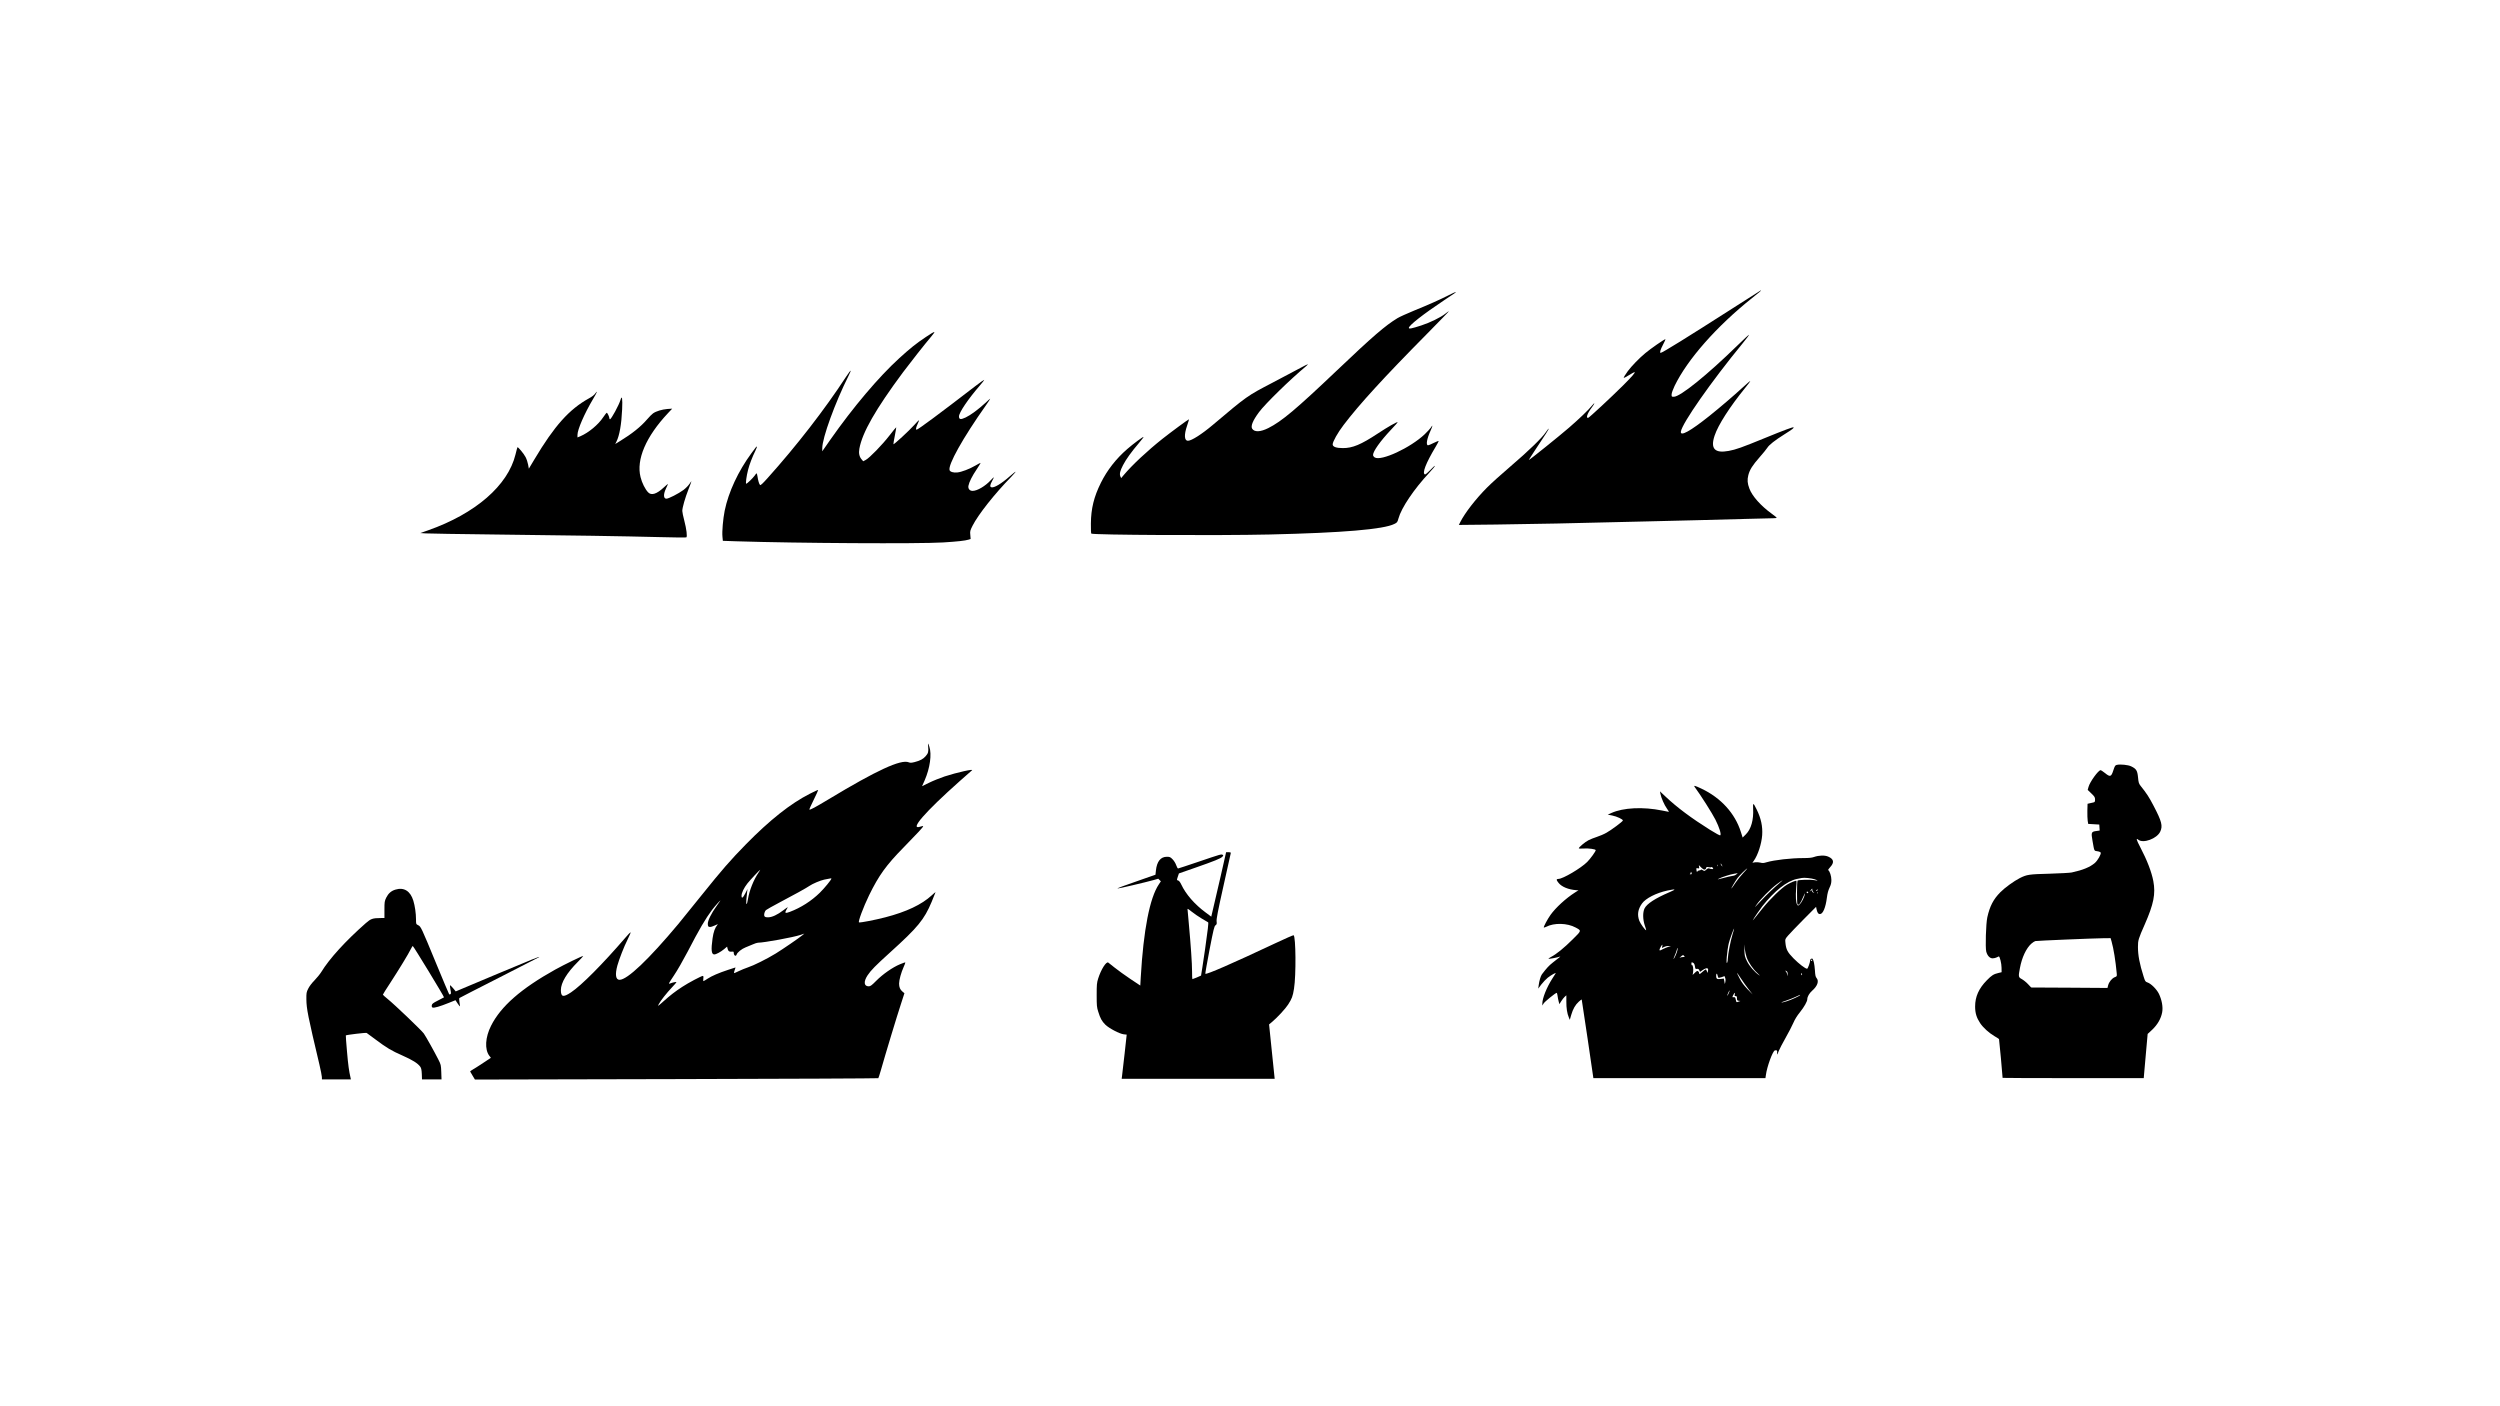
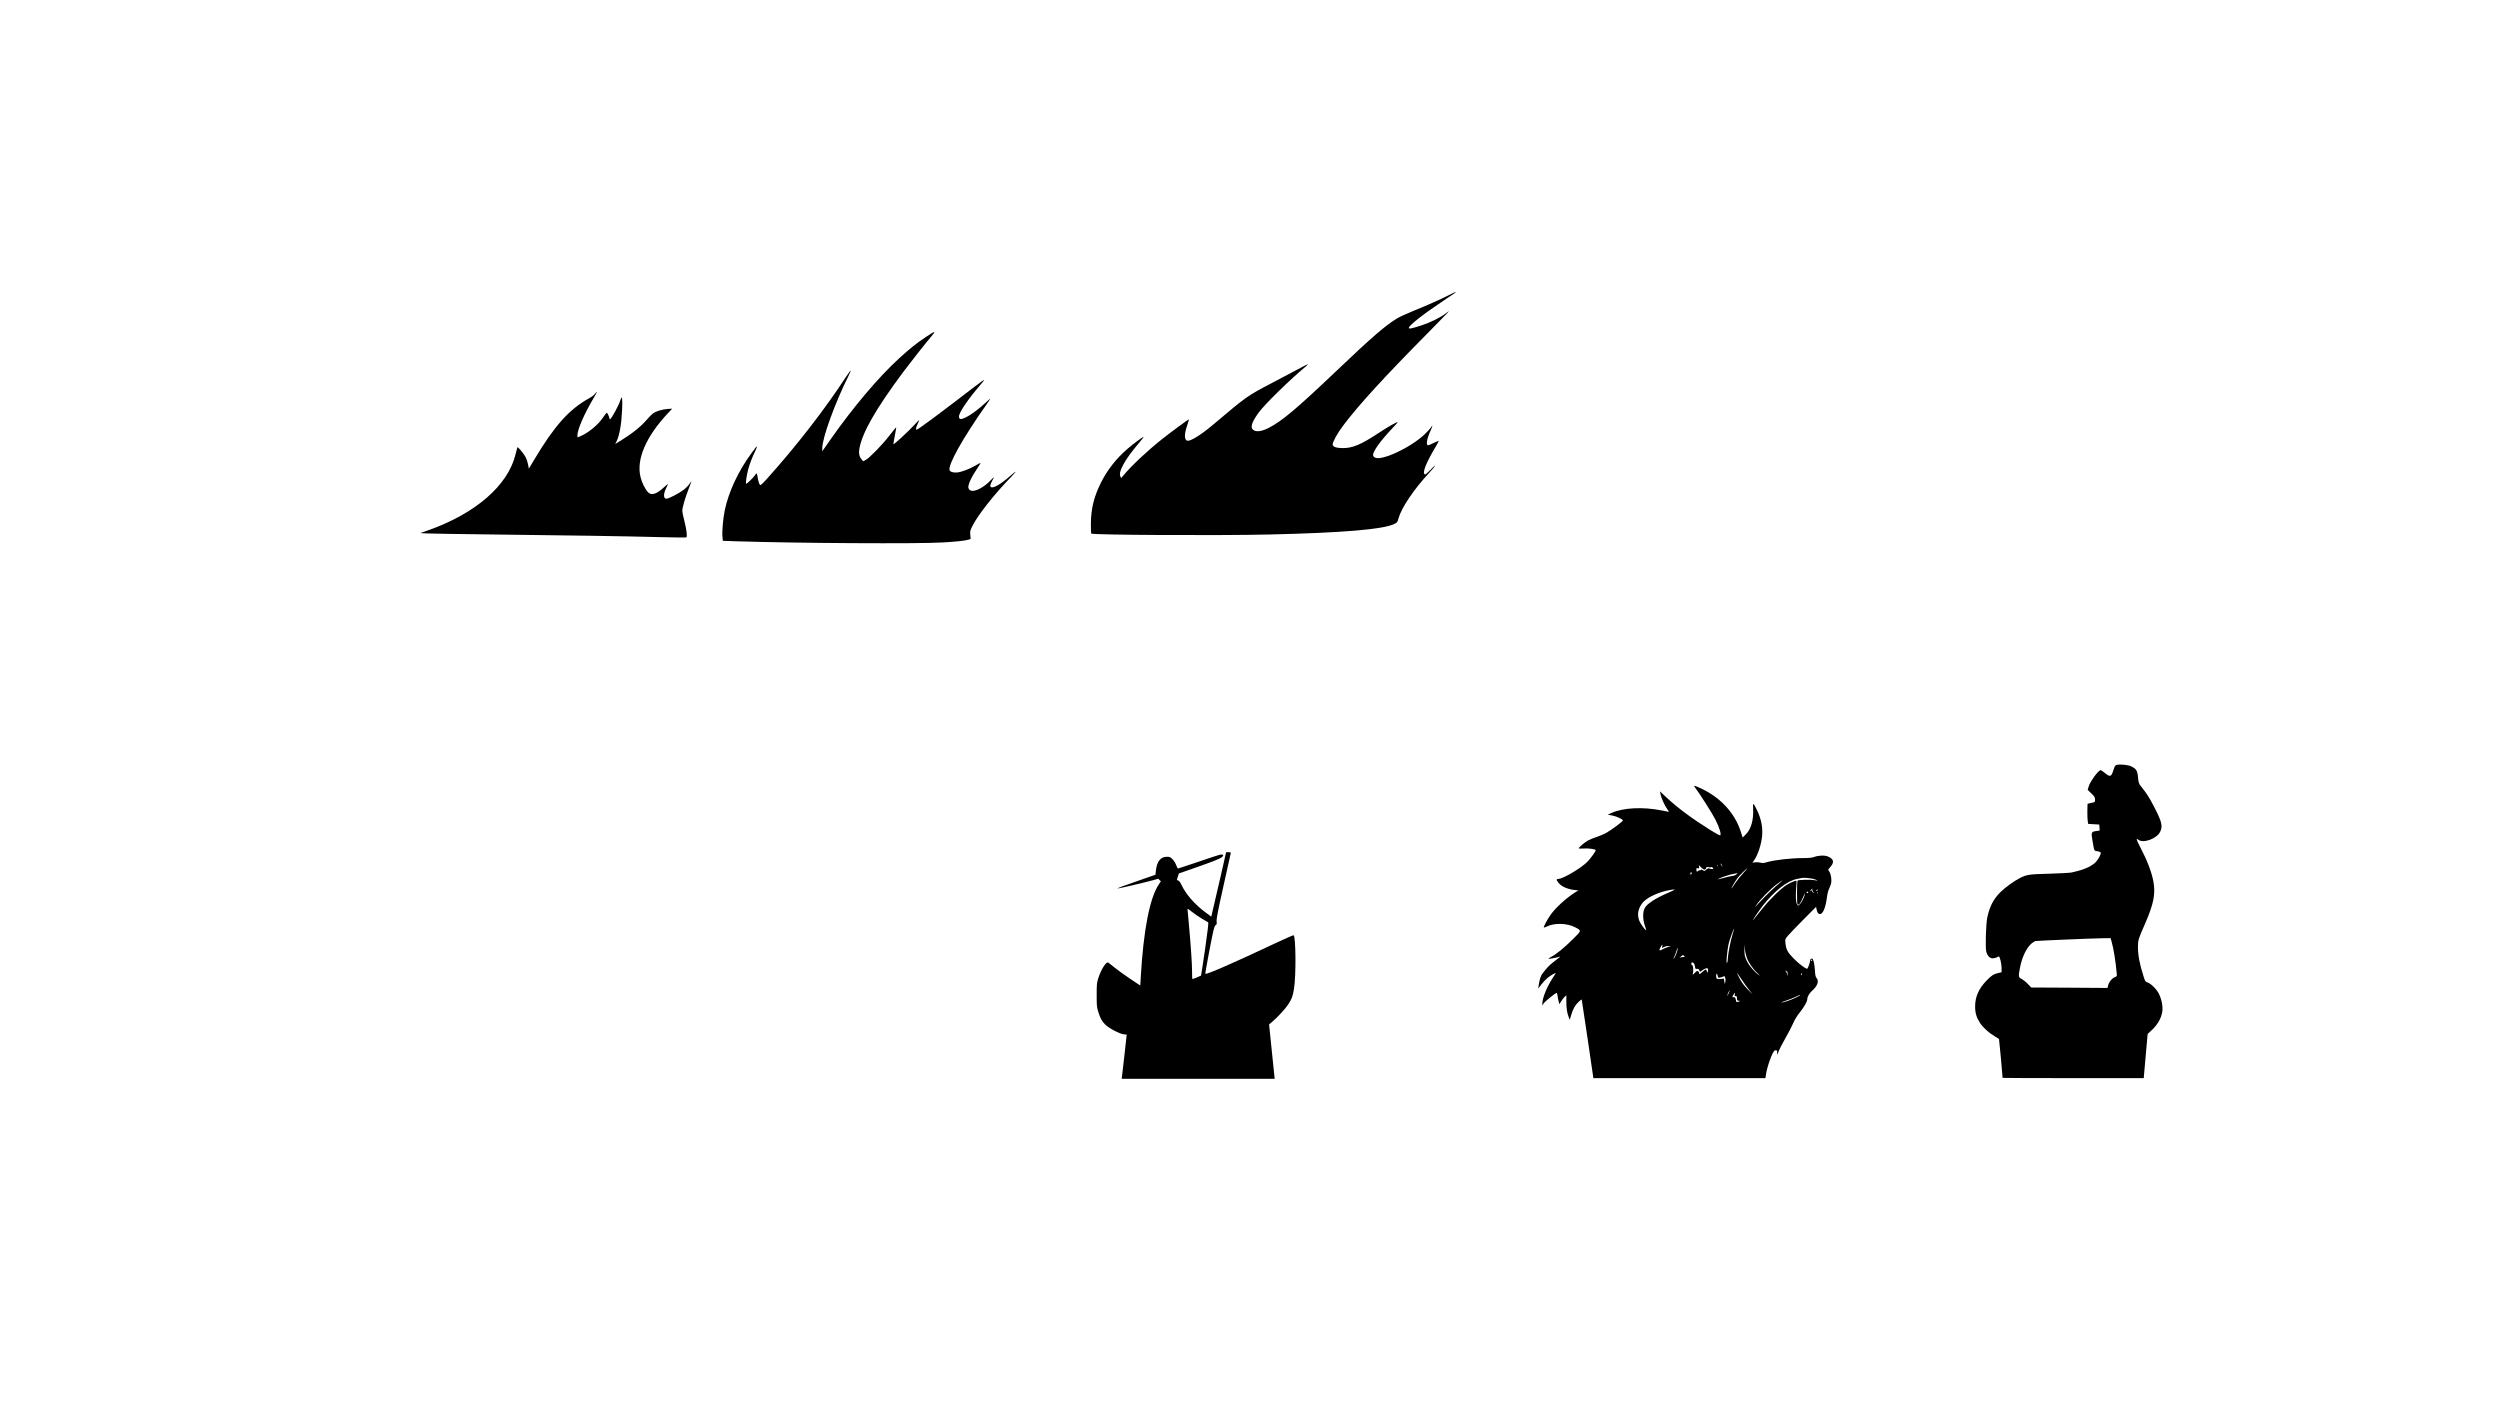
<svg xmlns="http://www.w3.org/2000/svg" version="1.0" width="100%" height="100%" viewBox="0 0 3840 2160" preserveAspectRatio="xMidYMid meet">
  <g transform="translate(0,2160) scale(0.1,-0.1)" fill="#000000" stroke="none">
-     <path d="M26619 16868 c-708 -453 -1087 -688 -1111 -688 -19 0 -4 51 37 128 24 45 40 82 35 82 -16 0 -230 -148 -309 -215 -91 -75 -212 -200 -268 -276 -43 -58 -67 -99 -61 -104 2 -2 39 18 83 45 43 27 81 47 83 45 11 -10 -40 -68 -177 -205 -184 -183 -519 -494 -536 -498 -40 -9 -14 69 54 158 51 67 54 92 4 30 -53 -66 -199 -206 -353 -339 -144 -125 -613 -502 -618 -497 -1 2 44 72 100 157 153 228 211 320 206 325 -3 2 -22 -22 -43 -53 -57 -87 -270 -293 -545 -528 -135 -115 -297 -261 -360 -325 -173 -174 -338 -387 -410 -529 l-22 -44 568 6 c523 6 1207 20 2274 47 228 6 600 15 825 20 226 6 568 15 760 20 193 5 374 10 403 10 28 0 52 3 52 8 -1 4 -35 32 -77 62 -166 120 -299 269 -342 384 -31 82 -35 135 -17 207 22 85 62 149 176 279 52 59 104 123 115 141 27 45 116 115 267 210 122 77 145 95 136 105 -8 7 -139 -41 -439 -164 -359 -147 -444 -177 -556 -198 -215 -40 -284 34 -217 234 55 166 232 441 472 737 45 54 79 101 77 103 -2 3 -53 -40 -112 -95 -150 -137 -352 -310 -517 -442 -294 -234 -448 -320 -438 -241 18 127 462 763 951 1359 56 68 99 126 96 129 -2 3 -85 -73 -183 -169 -460 -449 -870 -780 -970 -783 -36 -1 -37 0 -36 37 1 22 20 75 46 130 197 406 645 915 1191 1350 124 99 145 117 133 117 -2 0 -194 -122 -427 -272z" />
    <path d="M22255 17067 c-147 -74 -316 -149 -535 -238 -107 -44 -222 -96 -255 -116 -189 -115 -379 -279 -930 -803 -630 -599 -848 -782 -1053 -885 -122 -61 -212 -65 -248 -11 -26 41 9 127 105 256 94 127 480 504 720 703 18 15 32 30 29 32 -2 2 -53 -23 -113 -56 -61 -33 -252 -135 -425 -225 -398 -208 -388 -201 -924 -653 -166 -140 -324 -241 -378 -241 -58 0 -63 90 -14 233 18 53 31 97 29 97 -10 0 -282 -201 -406 -299 -233 -185 -467 -404 -594 -555 l-42 -50 -12 26 c-16 37 -5 86 40 172 46 90 132 209 240 335 44 52 79 97 76 99 -7 7 -160 -106 -250 -185 -172 -149 -309 -325 -405 -518 -108 -217 -152 -398 -154 -627 -1 -80 2 -150 6 -154 23 -22 1955 -32 2738 -14 1124 26 1752 79 1917 162 43 21 48 27 63 83 45 165 237 450 473 703 48 51 87 98 87 105 0 7 -32 -21 -70 -62 -38 -40 -75 -71 -82 -69 -48 16 11 170 164 426 28 46 48 86 45 88 -3 3 -37 -11 -76 -30 -39 -20 -77 -36 -85 -36 -37 0 -20 99 38 226 34 73 36 101 4 46 -10 -16 -52 -61 -94 -102 -220 -209 -673 -419 -769 -356 -14 9 -25 26 -25 37 0 57 112 214 275 387 59 62 106 115 103 117 -8 9 -152 -73 -303 -173 -261 -172 -390 -226 -540 -225 -100 0 -155 20 -155 57 0 41 77 179 168 298 236 312 623 735 1281 1400 189 192 341 348 337 348 -4 0 -29 -17 -56 -39 -72 -57 -235 -137 -368 -180 -148 -48 -192 -57 -192 -38 0 38 218 209 545 427 192 127 180 119 174 124 -2 2 -49 -19 -104 -47z" />
    <path d="M14219 16422 c-146 -97 -240 -173 -404 -322 -319 -291 -710 -753 -1064 -1258 l-121 -174 0 49 c0 156 197 698 402 1107 22 43 37 80 34 83 -3 3 -35 -41 -73 -98 -324 -497 -761 -1061 -1206 -1556 -71 -79 -104 -110 -112 -103 -14 12 -31 68 -40 133 -4 26 -10 47 -14 47 -3 0 -17 -16 -29 -35 -27 -38 -116 -125 -130 -125 -12 0 4 118 28 212 22 86 66 200 111 291 16 33 27 62 24 65 -6 6 2 16 -82 -98 -204 -277 -353 -597 -412 -885 -25 -127 -42 -317 -34 -399 l6 -63 201 -7 c940 -30 2802 -41 3181 -18 216 13 341 27 392 43 l32 10 -5 62 c-6 58 -3 67 35 143 85 168 338 489 590 746 41 43 73 80 70 82 -2 3 -40 -27 -84 -66 -136 -120 -249 -187 -290 -172 -22 9 -19 35 15 98 17 31 28 56 25 56 -2 0 -24 -21 -47 -46 -84 -91 -208 -164 -279 -164 -45 0 -72 34 -64 78 11 58 57 150 128 255 36 53 62 97 58 97 -5 0 -40 -18 -77 -40 -90 -53 -215 -101 -281 -107 -56 -6 -108 9 -117 34 -30 78 204 497 556 995 37 53 68 100 68 103 0 4 -35 -26 -77 -66 -104 -96 -224 -185 -300 -221 -76 -36 -103 -32 -103 16 0 59 140 266 321 475 39 45 69 84 66 87 -2 2 -65 -42 -140 -100 -548 -422 -877 -666 -898 -666 -16 0 -10 33 16 89 14 30 24 56 22 58 -2 2 -35 -31 -73 -74 -80 -89 -317 -308 -321 -296 -2 5 8 64 22 133 13 68 23 126 21 127 -2 2 -48 -54 -102 -124 -111 -144 -309 -348 -367 -378 l-38 -20 -24 28 c-36 41 -48 96 -35 166 45 248 249 605 669 1171 106 142 339 438 440 557 73 87 59 84 -90 -15z" />
    <path d="M9143 15556 c-14 -21 -50 -50 -97 -75 -303 -168 -530 -421 -838 -938 l-85 -142 -11 62 c-6 33 -23 85 -38 114 -25 51 -118 163 -126 153 -2 -3 -16 -53 -30 -111 -115 -475 -615 -909 -1343 -1165 l-120 -42 85 -5 c47 -3 524 -11 1060 -17 1148 -13 1982 -26 2533 -40 219 -6 403 -8 409 -4 17 11 3 125 -31 256 -17 64 -31 132 -31 150 0 50 44 203 95 332 25 63 45 118 45 122 0 4 -13 -13 -30 -39 -16 -25 -58 -67 -92 -93 -76 -56 -228 -134 -262 -134 -46 0 -49 68 -6 158 17 35 30 66 30 69 0 3 -29 -22 -64 -54 -109 -102 -191 -128 -241 -75 -45 47 -95 146 -116 233 -69 270 83 623 421 983 l65 69 -75 -5 c-82 -7 -173 -34 -220 -68 -17 -12 -58 -53 -91 -92 -99 -115 -232 -221 -422 -337 l-67 -41 19 38 c46 90 77 266 87 493 8 170 -2 225 -25 147 -24 -80 -142 -298 -162 -298 -5 0 -9 7 -9 16 0 21 -30 84 -40 84 -5 0 -29 -31 -54 -68 -76 -115 -223 -237 -350 -292 l-46 -19 0 39 c0 82 106 326 240 552 34 55 59 105 58 109 -2 5 -13 -7 -25 -25z" />
-     <path d="M14257 10126 c7 -70 0 -98 -39 -141 -38 -44 -83 -68 -167 -90 -52 -13 -69 -14 -93 -4 -120 49 -493 -123 -1229 -567 -206 -124 -288 -168 -297 -159 -3 3 27 71 67 151 40 80 70 148 68 150 -3 3 -60 -23 -128 -58 -297 -151 -615 -403 -984 -779 -237 -242 -364 -388 -678 -779 -143 -179 -305 -379 -360 -445 -454 -543 -782 -855 -901 -855 -59 0 -71 81 -33 220 27 97 103 293 154 393 42 85 56 120 45 115 -5 -1 -40 -39 -78 -83 -347 -403 -673 -731 -832 -837 -121 -81 -157 -73 -157 35 1 114 91 263 261 433 47 47 84 88 82 90 -7 6 -288 -130 -430 -209 -524 -292 -835 -564 -985 -862 -90 -178 -101 -363 -27 -462 l24 -31 -113 -75 c-61 -41 -134 -87 -160 -102 -26 -15 -47 -30 -45 -34 2 -3 19 -32 38 -65 l35 -58 3095 7 c1702 4 3098 10 3101 14 3 3 21 58 39 121 67 238 253 851 307 1014 l55 170 -30 25 c-37 31 -52 67 -52 124 0 54 32 170 70 254 17 37 28 68 26 70 -2 3 -39 -10 -82 -28 -112 -46 -265 -153 -364 -253 -70 -71 -90 -86 -116 -86 -75 0 -82 72 -18 169 53 79 121 148 344 350 427 386 525 504 640 778 33 78 60 145 60 149 0 3 -27 -18 -59 -49 -153 -141 -388 -253 -713 -337 -158 -41 -379 -84 -403 -78 -20 4 65 233 155 418 150 306 261 460 531 735 212 217 299 310 299 324 0 5 -19 2 -42 -6 -179 -61 67 222 607 702 99 87 182 160 184 162 41 29 -232 -32 -419 -93 -74 -25 -183 -69 -241 -98 l-106 -52 40 90 c82 189 111 398 72 516 -9 27 -18 50 -20 50 -2 0 -1 -24 2 -54z m-2605 -1928 c-76 -111 -141 -274 -163 -406 -15 -98 -33 -106 -25 -12 3 41 8 95 12 120 l6 45 -33 -65 c-39 -75 -59 -88 -59 -38 0 44 37 120 90 188 44 55 189 210 197 210 2 0 -9 -19 -25 -42z m1118 -94 c0 -17 -107 -147 -177 -216 -131 -128 -291 -230 -460 -294 -72 -27 -84 -20 -54 32 12 19 21 37 21 40 0 2 -30 -19 -67 -47 -91 -70 -175 -109 -235 -109 -35 0 -50 5 -56 18 -12 22 2 74 25 94 10 9 101 60 203 114 214 112 423 228 462 256 47 33 170 85 228 97 119 24 110 22 110 15z m-1760 -416 c-88 -122 -142 -234 -138 -283 3 -35 6 -40 30 -43 14 -2 50 9 80 24 42 21 50 23 37 8 -36 -42 -60 -108 -74 -207 -25 -177 -18 -247 26 -247 29 0 97 37 151 81 l46 39 7 -29 c8 -39 28 -54 65 -49 24 4 30 1 30 -13 0 -46 33 -68 45 -30 10 32 79 87 136 109 30 11 80 32 111 46 31 14 67 26 80 26 91 0 545 83 654 120 l59 20 -30 -25 c-53 -44 -298 -212 -410 -281 -137 -84 -340 -185 -430 -214 -38 -13 -101 -38 -139 -57 -37 -19 -70 -32 -72 -30 -2 2 2 23 10 45 9 23 14 42 13 42 -2 0 -52 -16 -111 -36 -149 -49 -252 -94 -318 -137 -30 -21 -59 -37 -63 -37 -4 0 -5 18 -2 40 4 28 1 40 -8 40 -21 0 -222 -106 -314 -167 -112 -73 -186 -130 -294 -227 -86 -76 -88 -78 -68 -39 25 50 120 170 206 261 36 38 65 72 65 75 0 9 -58 -3 -97 -19 -30 -12 -27 -6 58 122 50 73 144 238 211 366 177 342 275 509 375 642 40 53 123 146 130 146 1 0 -25 -37 -57 -82z" />
    <path d="M32516 9852 c-27 -6 -32 -15 -55 -84 -32 -101 -49 -107 -127 -43 -31 25 -62 45 -69 45 -34 0 -164 -179 -185 -256 l-13 -47 56 -54 c50 -48 57 -59 57 -94 0 -34 -3 -39 -27 -45 -16 -3 -41 -9 -58 -13 l-30 -7 -3 -107 c-1 -58 1 -127 5 -154 l8 -48 85 -5 85 -5 3 -46 3 -46 -49 -7 c-80 -10 -84 -21 -61 -151 29 -165 23 -152 74 -160 26 -3 49 -13 52 -21 9 -24 -46 -121 -90 -159 -73 -63 -183 -109 -355 -146 -26 -6 -180 -14 -342 -19 -315 -8 -347 -13 -455 -67 -90 -46 -229 -146 -300 -218 -106 -107 -162 -214 -200 -386 -21 -96 -32 -465 -16 -526 18 -65 55 -103 99 -103 21 1 48 7 62 15 14 8 28 14 32 15 15 0 42 -110 42 -174 l1 -69 -50 -12 c-72 -17 -102 -35 -177 -112 -124 -126 -180 -252 -180 -403 0 -100 22 -172 77 -255 47 -70 135 -150 220 -200 36 -21 68 -41 70 -45 3 -5 55 -567 55 -596 0 -2 488 -4 1084 -4 l1084 0 7 83 c4 45 17 198 30 339 l23 257 70 65 c82 78 135 170 153 267 15 81 -5 192 -51 286 -35 70 -120 155 -175 173 -32 11 -36 17 -59 90 -62 194 -87 327 -87 454 -1 102 8 129 103 344 139 316 170 472 133 669 -27 141 -96 321 -200 519 -63 120 -69 147 -29 115 75 -59 282 17 334 123 43 89 25 159 -102 401 -70 134 -103 185 -201 308 -24 31 -30 49 -37 128 -10 104 -27 131 -107 169 -46 22 -166 34 -217 22z m-82 -2714 c31 -108 61 -296 79 -489 4 -44 3 -46 -29 -58 -43 -16 -89 -72 -103 -125 l-10 -41 -586 4 -586 3 -50 53 c-27 29 -70 63 -94 76 -53 28 -54 38 -29 169 30 163 96 303 174 374 22 19 50 38 62 41 27 6 884 42 1045 44 l112 1 15 -52z" />
    <path d="M26031 9511 c88 -118 272 -409 318 -501 60 -120 92 -223 75 -240 -6 -6 -64 25 -157 83 -286 179 -511 347 -683 510 l-87 82 7 -38 c11 -60 60 -172 100 -227 20 -27 33 -50 28 -50 -4 0 -49 9 -101 20 -292 60 -598 45 -781 -38 l-55 -25 67 -13 c73 -14 171 -60 165 -78 -6 -18 -177 -145 -252 -187 -38 -22 -105 -50 -148 -64 -42 -14 -100 -36 -128 -51 -49 -24 -149 -108 -149 -124 0 -5 35 -6 79 -3 76 5 181 -10 181 -26 0 -19 -82 -132 -131 -181 -96 -96 -374 -260 -441 -260 -36 0 -36 -16 3 -63 49 -60 151 -101 269 -110 l35 -2 -55 -35 c-139 -89 -294 -231 -375 -344 -47 -67 -110 -185 -102 -193 3 -2 19 3 36 11 122 64 325 59 453 -11 92 -50 93 -44 -45 -181 -131 -131 -252 -229 -332 -270 -27 -14 -45 -27 -39 -29 11 -4 127 18 169 32 16 5 15 2 -5 -12 -13 -10 -58 -45 -98 -77 -65 -52 -92 -82 -168 -181 -19 -25 -42 -102 -50 -169 l-7 -51 48 64 c27 35 71 81 98 103 58 45 134 87 121 66 -4 -7 -27 -43 -51 -80 -86 -134 -153 -301 -153 -383 l0 -30 20 32 c17 28 183 163 201 163 4 0 9 -21 13 -46 3 -26 11 -65 17 -87 l11 -41 28 45 c15 24 39 55 53 68 l26 23 0 -95 c-1 -101 12 -184 38 -245 l15 -37 22 76 c27 92 62 154 116 203 23 21 43 36 45 34 1 -2 42 -274 91 -605 l88 -603 1322 0 1321 0 7 48 c16 125 104 367 137 377 29 10 42 -4 35 -38 -8 -42 7 -23 27 33 9 25 55 112 101 194 47 82 101 187 121 233 23 54 59 113 102 165 65 81 113 166 113 201 0 37 31 91 74 129 83 72 109 149 68 196 -15 16 -21 45 -25 120 -7 94 -20 156 -38 176 -10 11 -40 -12 -37 -28 4 -22 -33 -126 -45 -126 -27 0 -126 76 -208 159 -93 95 -115 136 -125 241 -6 54 -5 56 41 110 26 30 133 142 238 248 l192 193 7 -36 c12 -54 26 -75 53 -75 45 0 87 100 106 252 8 64 21 112 40 152 22 46 29 73 29 120 0 59 -25 135 -48 150 -5 3 7 23 28 45 68 72 59 125 -28 163 -53 24 -144 21 -221 -6 -29 -11 -79 -16 -155 -16 -200 0 -451 -29 -574 -65 -41 -13 -60 -14 -93 -5 -23 6 -59 8 -82 5 l-40 -7 22 31 c62 87 118 258 128 392 9 134 -17 258 -84 394 -53 109 -60 110 -55 13 9 -172 -31 -313 -111 -393 l-50 -50 -27 85 c-90 287 -307 525 -605 666 -103 49 -125 54 -104 25z m423 -1211 c10 -13 9 -13 -6 -1 -10 7 -18 21 -17 30 0 13 1 14 6 1 3 -8 11 -22 17 -30z m-67 -2 c-3 -8 -6 -5 -6 6 -1 11 2 17 5 13 3 -3 4 -12 1 -19z m-254 -25 c37 -38 64 -40 74 -4 4 15 10 17 38 11 18 -4 37 -4 42 1 5 5 14 0 21 -11 11 -18 10 -20 -10 -19 -13 0 -32 4 -43 9 -15 6 -27 1 -47 -18 -26 -24 -28 -24 -52 -9 -15 10 -27 13 -31 7 -3 -6 -15 -10 -25 -10 -10 0 -23 -7 -28 -16 -7 -13 -10 -9 -14 19 -4 34 -3 36 20 30 23 -5 24 -3 20 21 -3 14 -4 26 -2 26 1 0 18 -16 37 -37z m644 -83 c-36 -38 -89 -104 -118 -147 -28 -43 -56 -82 -62 -88 -18 -17 54 108 90 157 30 41 139 148 151 148 3 0 -25 -31 -61 -70z m-794 0 c4 -16 0 -20 -16 -19 -12 0 -16 3 -9 6 6 2 12 11 12 19 0 20 7 17 13 -6z m688 -20 c-13 -11 -31 -20 -41 -20 -14 0 -118 -24 -234 -55 -17 -5 -16 -3 4 8 36 21 179 67 236 76 27 5 51 9 54 9 3 1 -6 -8 -19 -18z m1202 -76 c27 -9 47 -18 45 -19 -2 -2 -28 1 -58 7 -54 10 -237 4 -249 -8 -11 -10 -12 -348 -2 -364 17 -24 48 15 87 111 19 46 32 68 28 49 -9 -51 -50 -133 -80 -161 -24 -23 -26 -23 -39 -6 -20 27 -26 130 -16 252 5 60 8 112 5 114 -8 9 -82 -20 -143 -56 -87 -51 -263 -222 -380 -368 -146 -183 -153 -191 -145 -175 13 27 107 164 143 210 188 237 379 388 531 419 30 6 64 13 75 15 35 8 149 -3 198 -20z m-538 -57 c-90 -76 -204 -185 -282 -269 -106 -115 -111 -119 -72 -64 55 81 218 245 309 313 98 72 117 81 45 20z m523 -140 c15 -4 15 -5 -1 -6 -11 -1 -21 8 -24 19 -5 20 -6 20 -27 3 -15 -13 -14 -10 4 11 l25 28 3 -25 c2 -14 11 -28 20 -30z m-2214 -1 c-218 -93 -349 -178 -384 -250 -29 -60 -27 -169 4 -261 14 -38 23 -71 21 -73 -9 -9 -88 99 -105 144 -35 94 -22 177 41 266 57 80 218 162 389 199 135 28 143 22 34 -25z m2276 35 c0 -5 -7 -12 -16 -15 -14 -5 -15 -4 -4 9 14 17 20 19 20 6z m-146 -42 c-8 -14 -24 -10 -24 6 0 9 6 12 15 9 8 -4 12 -10 9 -15z m143 -11 c-3 -8 -6 -5 -6 6 -1 11 2 17 5 13 3 -3 4 -12 1 -19z m-1306 -633 c-29 -90 -70 -306 -72 -374 0 -20 -4 -45 -9 -56 -23 -53 -2 193 25 300 16 64 76 227 81 222 2 -1 -10 -43 -25 -92z m-1079 -181 l-5 -26 31 16 c17 9 48 16 69 15 l38 0 -40 -13 c-22 -7 -59 -22 -82 -34 -49 -26 -53 -26 -53 -9 0 12 36 77 43 77 3 0 2 -12 -1 -26z m1297 -170 c29 -80 94 -176 165 -241 34 -31 45 -45 26 -32 -70 48 -149 139 -186 214 -33 66 -37 83 -40 167 l-3 93 9 -72 c5 -39 18 -97 29 -129z m-1064 109 c-6 -35 -50 -133 -60 -133 -2 0 7 24 19 53 13 28 27 67 31 85 9 44 19 41 10 -5z m105 -88 c11 -13 8 -15 -20 -15 -19 0 -41 -6 -50 -12 -9 -7 -3 -1 14 15 35 31 39 32 56 12z m1965 -65 c3 -5 -1 -10 -10 -10 -9 0 -13 5 -10 10 3 6 8 10 10 10 2 0 7 -4 10 -10z m-1826 -40 c12 -6 21 -26 25 -53 6 -40 9 -44 31 -39 19 3 27 -2 36 -21 l11 -25 35 24 c68 46 100 42 87 -12 l-7 -29 -10 28 c-5 15 -12 27 -16 27 -5 0 -29 -18 -55 -41 -38 -34 -46 -38 -46 -21 0 11 -7 25 -15 32 -13 11 -21 8 -51 -21 l-35 -34 7 42 c7 49 -3 116 -17 108 -5 -4 -9 5 -9 19 0 29 3 30 29 16z m1439 -132 c7 -7 12 -26 11 -42 l-1 -31 -8 34 c-4 18 -14 37 -22 42 -7 5 -8 9 -2 9 5 0 15 -5 22 -12z m-589 -273 l62 -80 -79 81 c-54 56 -91 106 -120 162 -23 44 -42 84 -42 88 0 5 26 -32 58 -81 32 -50 87 -126 121 -170z m-465 177 c4 -3 27 1 51 9 l44 16 11 -31 c6 -18 6 -43 1 -61 l-8 -30 -7 42 -8 42 -50 -6 c-55 -7 -68 2 -68 48 0 39 14 45 21 9 4 -17 10 -34 13 -38z m1286 53 c0 -8 -2 -15 -4 -15 -2 0 -6 7 -10 15 -3 8 -1 15 4 15 6 0 10 -7 10 -15z m-1129 -296 c-11 -24 -20 -39 -20 -32 -1 14 31 84 36 79 2 -2 -5 -23 -16 -47z m95 -14 c-5 -20 -3 -25 14 -25 16 0 20 -7 20 -34 0 -30 4 -35 26 -38 l27 -3 -31 -11 c-31 -12 -31 -12 -40 30 -7 34 -12 41 -30 39 -26 -3 -27 -1 -7 37 19 37 29 39 21 5z m1004 -10 c0 -10 -138 -74 -204 -94 -101 -31 -115 -24 -16 8 47 16 115 42 150 59 77 36 70 33 70 27z" />
    <path d="M18751 8148 c-46 -200 -97 -423 -115 -495 l-31 -133 -90 67 c-164 121 -301 278 -370 426 -18 38 -35 59 -49 63 -22 5 -22 5 -5 57 l17 51 249 87 c296 103 394 143 419 170 16 17 16 22 4 29 -20 12 -23 12 -370 -106 -168 -57 -310 -104 -315 -104 -6 0 -19 24 -29 52 -10 30 -35 69 -56 90 -33 34 -43 38 -87 38 -96 0 -153 -72 -168 -210 l-7 -66 -176 -61 c-332 -115 -416 -147 -406 -150 11 -4 431 95 552 129 l73 21 20 -20 20 -20 -30 -45 c-141 -208 -237 -701 -279 -1430 l-7 -126 -152 101 c-84 56 -191 134 -239 172 -48 39 -94 75 -101 80 -31 21 -111 -106 -155 -245 -21 -67 -23 -94 -23 -255 0 -161 2 -188 24 -255 32 -103 55 -145 109 -199 57 -56 219 -141 283 -148 l45 -5 -32 -292 c-18 -160 -35 -312 -39 -338 l-6 -48 1175 0 1175 0 -5 48 c-3 26 -23 214 -43 417 l-38 370 41 34 c82 68 208 204 250 269 60 92 73 128 92 246 33 205 28 800 -6 821 -5 3 -134 -54 -287 -126 -654 -308 -1053 -482 -1069 -466 -3 3 26 168 64 367 62 319 73 364 92 377 19 14 22 22 17 62 -4 35 20 160 104 536 60 269 111 498 113 508 3 14 -3 17 -33 17 l-38 0 -82 -362z m-294 -656 c48 -28 93 -55 100 -59 8 -6 -4 -111 -47 -412 -33 -222 -60 -405 -62 -406 -5 -5 -127 -55 -133 -55 -3 0 -5 53 -5 118 0 125 -19 398 -50 737 -11 116 -20 216 -20 223 0 7 29 -11 64 -41 36 -29 104 -76 153 -105z" />
-     <path d="M6072 7935 c-64 -20 -107 -58 -139 -122 -26 -54 -28 -66 -28 -186 l0 -127 -55 -1 c-128 -1 -153 -10 -232 -79 -311 -274 -559 -546 -683 -750 -19 -31 -66 -88 -103 -127 -41 -41 -81 -94 -98 -129 -27 -54 -29 -67 -28 -164 2 -147 23 -253 200 -1000 20 -85 37 -172 38 -192 l1 -38 223 0 222 0 -5 23 c-24 104 -37 195 -55 405 -12 134 -20 245 -18 248 9 9 309 45 320 38 6 -4 68 -49 137 -101 172 -129 242 -171 417 -248 151 -67 229 -116 268 -168 16 -22 22 -47 25 -113 l3 -84 150 0 150 0 -4 113 c-4 109 -5 114 -47 197 -64 126 -189 349 -221 395 -32 46 -448 444 -557 532 -39 32 -72 61 -72 65 -1 4 51 86 114 182 127 195 282 448 316 520 13 25 26 46 29 46 10 0 486 -783 480 -789 -3 -2 -45 -25 -95 -50 -77 -39 -90 -50 -93 -74 -2 -18 2 -29 13 -33 22 -9 113 17 244 70 l107 43 33 -50 c18 -27 34 -47 36 -45 2 1 -2 29 -7 61 -6 33 -6 62 -2 67 5 4 281 146 614 315 333 170 607 310 609 312 26 21 -97 -28 -642 -257 l-637 -268 -41 50 c-23 27 -44 47 -47 44 -2 -3 1 -33 7 -67 10 -50 10 -63 -1 -70 -7 -4 -16 -5 -19 -1 -4 4 -93 216 -199 472 -230 558 -235 568 -277 589 -32 16 -33 17 -33 88 0 93 -17 210 -41 288 -46 150 -145 211 -277 170z" />
  </g>
</svg>